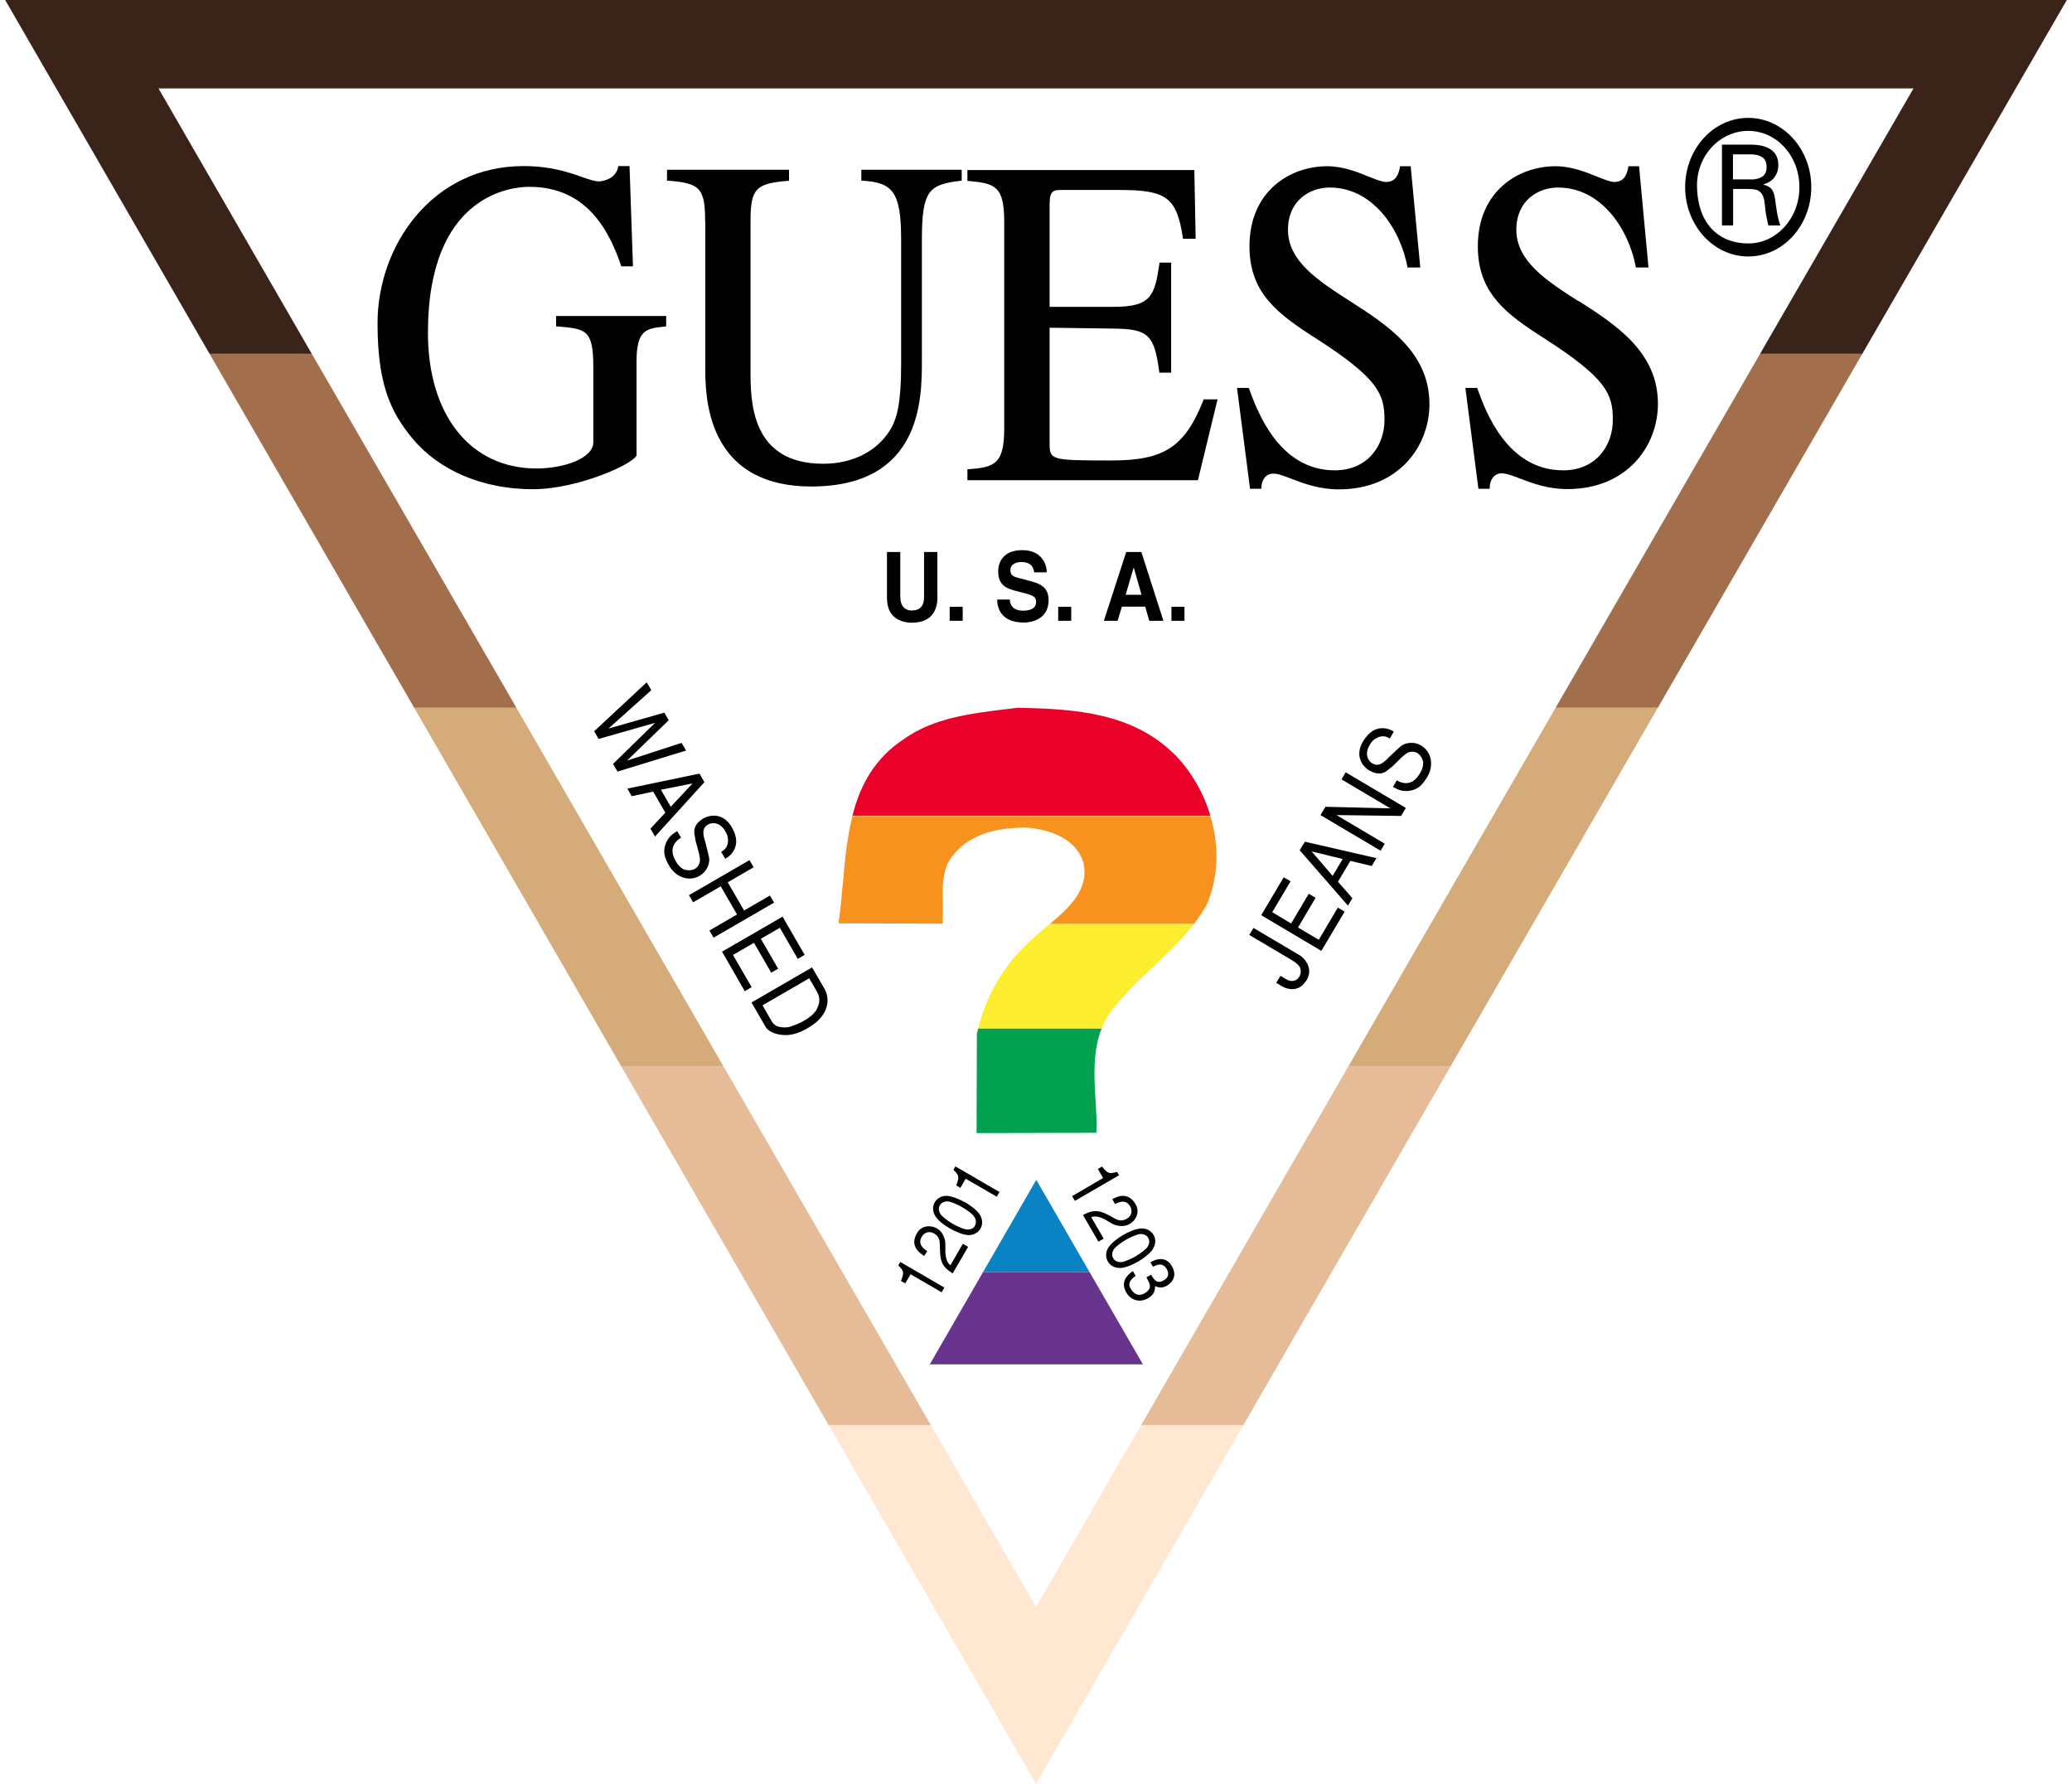
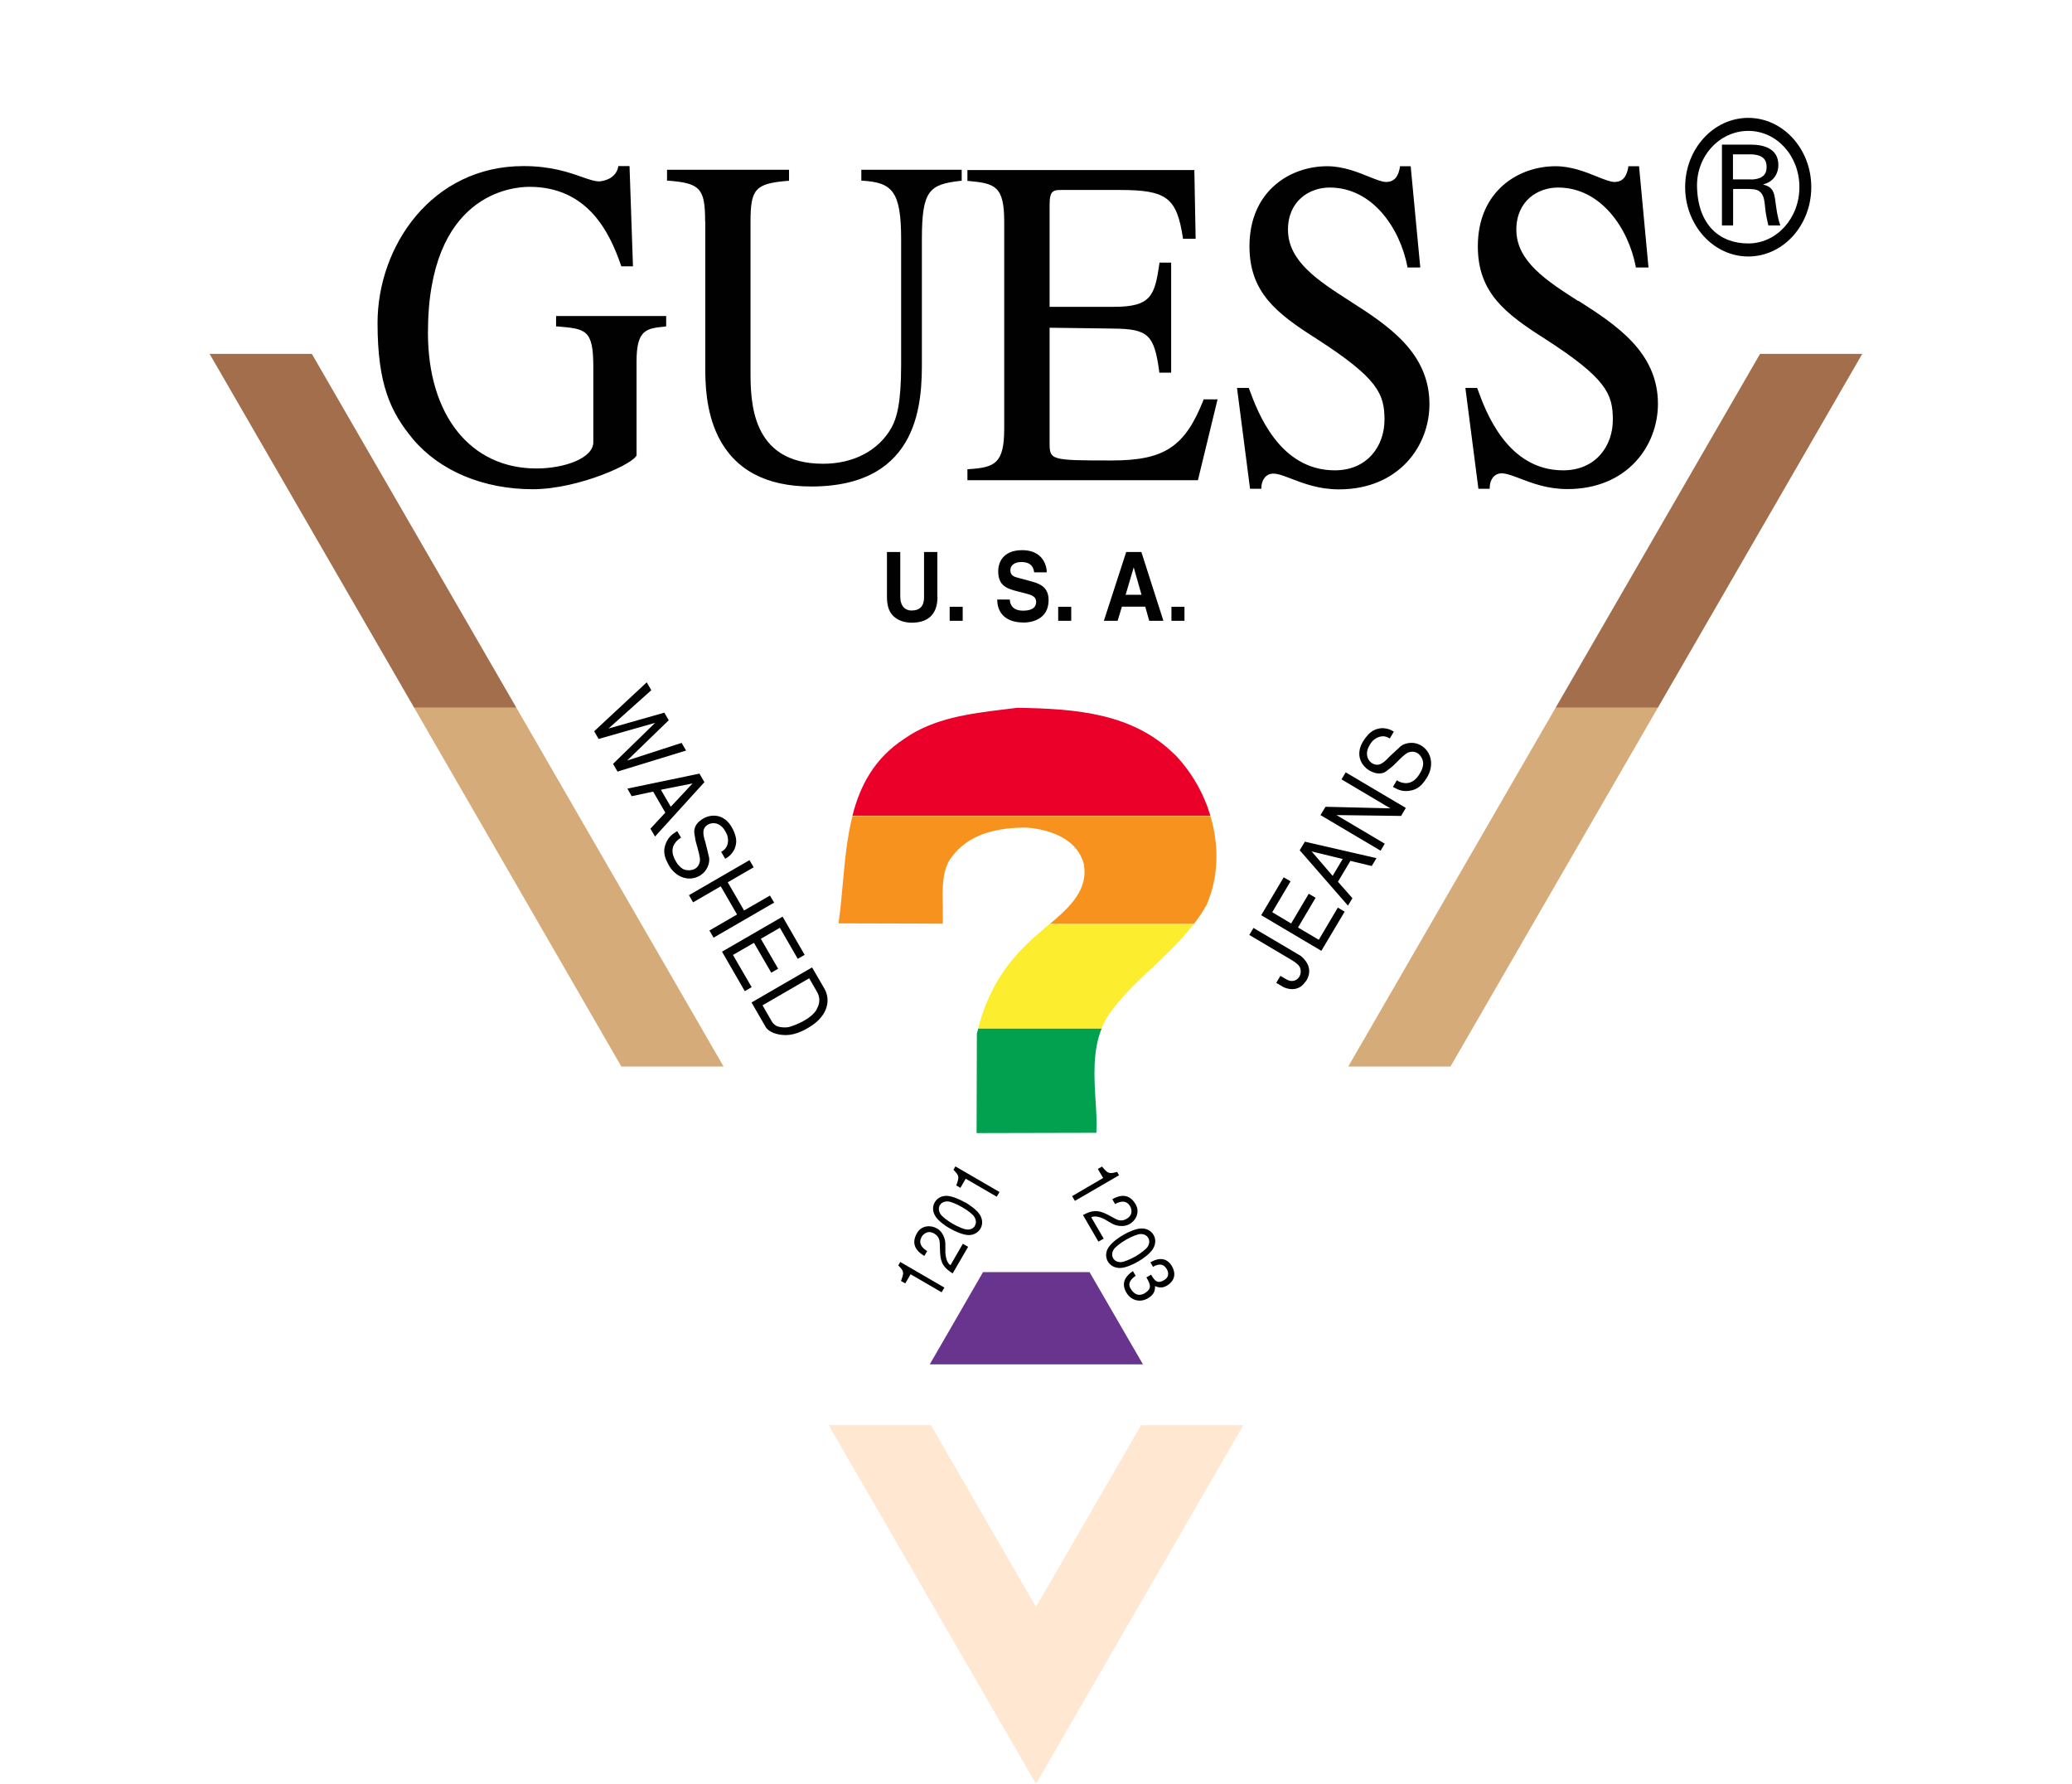
<svg xmlns="http://www.w3.org/2000/svg" width="201" height="173" viewBox="0 0 201 173" fill="none">
  <g clip-path="url(#clip0_15773_17557)">
    <path d="M87.139 122.723C87.694 123.292 87.722 123.375 87.403 124.235L87.819 124.471L88.333 123.583L91.347 125.331L91.611 124.874L87.333 122.39L87.153 122.709L87.139 122.723ZM61.75 44.117V35.044C61.75 31.95 62.722 31.853 64.5 31.673H64.597L64.625 31.562V30.646H53.944V31.659H54.083C56.819 31.895 57.556 31.95 57.556 35.571V42.882C57.556 44.464 54.694 45.435 52.042 45.435C45.639 45.435 41.514 40.274 41.514 32.269C41.514 18.798 49.708 18.119 51.347 18.119C56.986 18.119 59.125 22.475 60.25 25.763L60.278 25.832H61.403L61.069 16.107H59.972V16.19C59.694 17.536 58.139 17.591 58.125 17.591C57.667 17.591 57.125 17.397 56.444 17.161C55.181 16.717 53.458 16.107 50.778 16.107C41.917 16.107 36.625 23.848 36.625 31.326C36.625 37.291 37.889 39.969 40.056 42.577C42.653 45.671 46.889 47.447 51.681 47.447C56.167 47.447 61.764 44.866 61.764 44.089L61.75 44.117ZM90.93 57.879V53.537H89.639V57.935C89.639 58.739 89.278 59.211 88.417 59.211C87.833 59.211 87.333 58.809 87.333 57.865V53.537H86.042V57.963C86.056 58.629 86.18 59.17 86.514 59.586C87.055 60.252 87.889 60.391 88.444 60.391C89.972 60.391 90.944 59.641 90.944 57.879H90.93ZM92.194 122.695C91.764 122.446 91.722 121.599 91.708 121.488V120.642C91.708 120.198 91.486 119.477 90.903 119.144C90.278 118.783 89.389 118.839 88.958 119.588C88.278 120.753 89.042 121.433 89.667 121.808L89.944 121.336C89.389 120.989 89.083 120.573 89.403 119.962C89.486 119.81 89.917 119.227 90.639 119.643C91.111 119.921 91.167 120.351 91.167 120.656L91.194 121.447C91.236 122.584 91.639 123.001 92.417 123.5L93.917 120.92L93.403 120.628L92.208 122.695H92.194ZM93.625 116.619C93.139 116.341 92.403 116.008 91.875 115.981C91.319 115.953 90.889 116.23 90.68 116.605C90.458 116.98 90.444 117.479 90.736 117.951C91.014 118.395 91.667 118.88 92.153 119.144C92.639 119.421 93.375 119.754 93.903 119.782C94.458 119.81 94.889 119.532 95.111 119.158C95.333 118.783 95.347 118.284 95.056 117.812C94.778 117.368 94.125 116.896 93.639 116.605L93.625 116.619ZM94.583 118.88C94.458 119.102 94.18 119.283 93.792 119.241C93.555 119.241 92.958 118.991 92.417 118.686C91.889 118.381 91.375 117.965 91.25 117.77C91.028 117.437 91.042 117.118 91.167 116.896C91.292 116.674 91.569 116.494 91.958 116.522C92.194 116.522 92.805 116.772 93.333 117.077C93.875 117.382 94.375 117.784 94.5 117.992C94.722 118.325 94.708 118.644 94.569 118.866L94.583 118.88ZM66.139 72.044L60.833 73.764L64.875 69.852L64.444 69.117L59.028 70.657L63.181 66.939L62.736 66.176L57.639 70.92L58.069 71.669L63.556 70.102L59.472 74.083L59.903 74.833L66.556 72.793L66.111 72.03L66.139 72.044ZM68.417 21.49V35.571C68.417 36.945 68.417 39.83 69.694 42.383C71.292 45.56 74.319 47.183 78.694 47.183C89.431 47.183 89.43 38.637 89.43 34.989V23.21C89.43 18.451 90.139 17.883 93.194 17.536H93.292V16.468H83.556V17.522H83.653C86.528 17.702 87.417 18.507 87.417 23.196V35.377C87.417 39.206 86.972 40.566 86.486 41.467C85.236 43.701 82.806 44.977 79.847 44.977C72.806 44.977 72.806 38.859 72.806 35.918V21.49C72.806 18.313 73.278 17.799 76.444 17.536H76.542V16.468H64.708V17.522H64.806C67.931 17.758 68.403 18.271 68.403 21.49H68.417ZM71.125 92.604L73.139 91.439L74.819 94.338L75.486 93.95L73.806 91.05L75.653 89.982L77.389 92.993L78.056 92.604L75.917 88.9L70.042 92.299L72.25 96.128L72.917 95.74L71.097 92.604H71.125ZM78.778 93.825L72.903 97.224L74.306 99.652C74.472 99.902 74.972 100.29 75.903 100.373C76.833 100.47 77.806 100.11 78.819 99.416C80.264 98.417 80.611 97.002 79.972 95.878L78.778 93.825ZM79.236 97.89C78.944 98.389 78.403 98.778 77.861 99.069C77.333 99.347 76.819 99.527 76.569 99.596C76.222 99.694 75.528 99.638 75.278 99.472C75.089 99.358 74.935 99.195 74.833 99L73.972 97.501L78.5 94.879L79.25 96.184C79.528 96.655 79.597 97.252 79.222 97.876L79.236 97.89ZM74.708 86.847L72.181 88.303L70.597 85.57L73.111 84.114L72.708 83.42L66.833 86.819L67.236 87.513L69.917 85.959L71.5 88.692L68.819 90.246L69.222 90.939L75.097 87.54L74.694 86.861L74.708 86.847ZM67.861 75.027L60.861 76.484L61.278 77.219L63.361 76.775L64.542 78.814L63.097 80.368L63.542 81.131L68.333 75.859L67.847 75.013L67.861 75.027ZM65.069 78.245L64.111 76.594L67.181 75.984L65.069 78.245ZM68 84.849C68.556 84.502 68.875 83.753 68.792 83.184C68.667 82.671 68.556 82.158 68.417 81.644C68.278 81.242 68.222 80.923 68.236 80.673C68.25 79.841 69.625 79.341 70.333 80.576C70.486 80.84 70.639 81.089 70.625 81.589C70.583 82.144 70.306 82.421 69.958 82.615L70.347 83.281C70.625 83.156 71.347 82.671 71.417 81.672C71.444 81.228 71.236 80.645 70.972 80.201C70.222 78.911 68.931 78.87 68.028 79.508C67.333 79.993 67.319 80.548 67.361 80.84C67.514 81.714 67.403 81.297 67.639 82.13C67.75 82.546 67.903 83.046 67.903 83.462C67.792 84.377 66.958 84.502 66.431 84.35C66.139 84.266 65.903 84.017 65.708 83.767C65.528 83.503 65.389 83.226 65.333 83.046C64.972 82.019 65.722 81.436 66.069 81.242L65.694 80.604C65.25 80.881 64.889 81.117 64.611 81.742C64.264 82.574 64.472 83.156 64.861 83.878C65.486 85.043 66.833 85.612 67.972 84.877L68 84.849ZM92.5 113.456C93.042 114.025 93.083 114.108 92.764 114.968L93.167 115.204L93.68 114.316L96.694 116.064L96.958 115.606L92.681 113.123L92.5 113.442V113.456ZM92.125 60.21H93.389V58.85H92.125V60.21ZM153.111 29.203C150.014 27.219 147.097 25.333 147.097 22.28C147.097 19.464 149.194 18.188 151.139 18.188C155.319 18.188 157.972 22.169 158.681 25.86V25.943H159.917L159 16.121H157.958V16.204C157.833 16.884 157.583 17.647 156.611 17.647C156.222 17.647 155.639 17.411 154.944 17.134C153.819 16.676 152.417 16.121 150.903 16.121C147.278 16.121 143.361 18.549 143.361 23.89C143.361 28.385 146.042 30.424 149.819 32.824C155.833 36.695 156.458 38.193 156.458 40.718C156.458 43.243 154.806 45.615 151.639 45.615C146.222 45.615 144.125 39.913 143.347 37.763L143.292 37.624H142.153L143.417 47.405H144.514V47.294C144.514 46.628 144.875 45.907 145.681 45.907C146.139 45.907 146.708 46.129 147.444 46.406C148.639 46.864 150.111 47.433 152.056 47.433C157.819 47.433 160.833 43.271 160.833 39.164C160.833 34.128 156.736 31.492 153.125 29.175L153.111 29.203ZM122.361 47.433V47.322C122.361 46.656 122.722 45.934 123.528 45.934C123.986 45.934 124.556 46.157 125.278 46.434C126.472 46.892 127.958 47.461 129.889 47.461C135.653 47.461 138.667 43.299 138.667 39.192C138.667 34.156 134.569 31.52 130.958 29.203C127.861 27.219 124.944 25.333 124.944 22.28C124.944 19.464 127.042 18.188 128.986 18.188C133.167 18.188 135.819 22.169 136.528 25.86V25.943H137.778L136.847 16.121H135.806V16.204C135.681 16.884 135.431 17.647 134.458 17.647C134.069 17.647 133.486 17.411 132.792 17.134C131.667 16.676 130.264 16.121 128.75 16.121C125.125 16.121 121.208 18.549 121.208 23.89C121.208 28.385 123.889 30.424 127.667 32.824C133.681 36.695 134.306 38.193 134.306 40.718C134.306 43.243 132.653 45.615 129.486 45.615C124.083 45.615 121.986 39.913 121.194 37.763L121.139 37.624H120L121.264 47.405H122.361V47.433ZM130.153 75.596L134.875 78.398L128.583 78.245L128.097 79.05L133.931 82.504L134.333 81.825L129.653 79.05L135.917 79.133L136.375 78.356L130.542 74.902L130.139 75.582L130.153 75.596ZM127.917 91.134L125.917 89.954L127.625 87.069L126.958 86.68L125.25 89.566L123.417 88.47L125.194 85.473L124.528 85.085L122.347 88.761L128.181 92.216L130.444 88.415L129.778 88.026L127.931 91.148L127.917 91.134ZM126.222 92.729L121.597 89.996L121.194 90.676L125.153 93.02C125.389 93.159 125.986 93.506 126.111 93.839C126.264 94.241 126.153 94.657 125.903 94.907C125.639 95.157 125.236 95.24 124.806 94.99L124.208 94.644L123.806 95.323L124.417 95.684C124.806 95.92 125.931 96.253 126.611 95.24C126.75 95.129 127.042 94.616 127 94.089C126.958 93.409 126.444 92.923 126.208 92.729H126.222ZM126.069 82.449L130.764 87.832L131.194 87.11L129.792 85.515L131 83.49L133.069 83.989L133.528 83.226L126.583 81.63L126.083 82.463L126.069 82.449ZM130.25 83.309L129.278 84.946L127.236 82.574L130.25 83.309ZM137.736 72.238C137.153 71.919 136.347 72.016 135.889 72.363L134.722 73.445C134.444 73.764 134.194 73.959 133.958 74.083C133.222 74.472 132.111 73.528 132.847 72.294C133 72.03 133.153 71.767 133.597 71.545C134.111 71.309 134.486 71.406 134.819 71.628L135.208 70.962C134.958 70.782 134.181 70.379 133.278 70.823C132.875 71.017 132.472 71.489 132.208 71.933C131.444 73.223 132.042 74.361 133.042 74.833C133.806 75.193 134.306 74.944 134.528 74.763C135.208 74.208 134.917 74.5 135.528 73.889C135.833 73.584 136.194 73.209 136.556 73.001C137.417 72.654 137.931 73.32 138.042 73.847C138.097 74.139 138.014 74.472 137.875 74.763C137.736 75.041 137.556 75.304 137.431 75.443C136.708 76.261 135.833 75.901 135.5 75.679L135.125 76.317C135.583 76.567 135.958 76.775 136.653 76.706C137.556 76.594 137.958 76.137 138.403 75.443C139.125 74.319 138.944 72.876 137.75 72.238H137.736ZM169.597 11.432C166.208 11.432 163.472 14.456 163.472 18.146C163.472 21.837 166.208 24.875 169.597 24.875C172.986 24.875 175.708 21.85 175.708 18.146C175.708 14.442 172.958 11.432 169.597 11.432ZM169.597 23.612C166.833 23.612 164.722 21.837 164.625 18.146C164.542 15.122 166.833 12.694 169.597 12.694C172.361 12.694 174.556 15.122 174.556 18.146C174.556 21.171 172.347 23.612 169.597 23.612ZM171.042 17.91V17.883C171.958 17.661 172.514 16.939 172.514 15.996C172.514 14.442 171.153 14.026 169.847 14.026H167.042V21.864H168.125V18.327H169.639C170.069 18.354 170.5 18.327 170.819 18.687C171.181 19.076 171.181 19.714 171.264 20.422C171.319 20.893 171.444 21.393 171.542 21.864H172.708C172.431 21.129 172.333 20.297 172.222 19.506C172.111 18.632 171.972 18.119 171.028 17.897L171.042 17.91ZM169.903 17.397H168.111V14.969H169.903C171.111 15.025 171.375 15.566 171.375 16.19C171.375 16.814 171.111 17.355 169.903 17.411V17.397ZM116.736 38.818C114.931 43.354 112.944 44.658 107.833 44.658C101.819 44.658 101.819 44.63 101.819 42.868V31.784C102.028 31.784 108.042 31.867 108.042 31.867C111.389 31.909 111.972 32.464 112.458 36.057V36.14H113.611V25.471H112.472V25.555C112.014 28.676 111.681 29.758 108.042 29.758H101.819V19.853C101.819 18.424 102.208 18.424 103.069 18.424H108.611C113.181 18.424 114.153 19.159 114.75 23.071V23.154H115.986L115.861 16.495H93.847V17.55H93.944C96.528 17.786 97.417 18.035 97.417 21.517V41.55C97.417 44.963 96.514 45.338 93.944 45.504H93.847V46.573H116.208L118.111 38.734H116.764L116.736 38.804V38.818ZM107.139 118.242L107.875 118.672C108.264 118.894 109 119.047 109.583 118.714C110.208 118.353 110.597 117.562 110.167 116.799C109.486 115.634 108.528 115.953 107.903 116.3L108.167 116.772C108.75 116.466 109.264 116.397 109.625 116.98C109.722 117.132 110.014 117.798 109.278 118.214C108.806 118.492 108.403 118.325 108.139 118.173L107.444 117.798C106.431 117.271 105.875 117.41 105.056 117.84L106.556 120.42L107.069 120.129L105.861 118.062C106.292 117.812 107.042 118.187 107.139 118.242ZM108.347 113.664C107.583 113.858 107.486 113.844 106.903 113.137L106.5 113.373L107.014 114.247L104 116.009L104.278 116.466L108.556 113.983L108.375 113.664H108.347ZM108.861 58.837H111.097L111.486 60.21H112.861L110.722 53.537H109.25L107.083 60.21H108.417L108.833 58.837H108.861ZM109.972 55.049H109.986L110.736 57.685H109.194L109.972 55.049ZM102.653 60.21H103.917V58.85H102.653V60.21ZM113.639 60.21H114.903V58.85H113.639V60.21ZM111.847 121.114C112.139 120.642 112.125 120.143 111.903 119.768C111.681 119.394 111.264 119.116 110.694 119.144C110.181 119.158 109.431 119.491 108.944 119.782C108.458 120.06 107.806 120.545 107.528 120.989C107.222 121.461 107.25 121.96 107.472 122.349C107.694 122.723 108.111 122.987 108.681 122.973C109.208 122.959 109.944 122.626 110.431 122.335C110.917 122.057 111.569 121.572 111.847 121.128V121.114ZM108.778 122.404C108.375 122.432 108.111 122.251 107.986 122.03C107.861 121.808 107.833 121.488 108.056 121.155C108.181 120.961 108.694 120.545 109.222 120.24C109.75 119.935 110.361 119.699 110.597 119.685C110.986 119.657 111.264 119.838 111.389 120.06C111.514 120.281 111.542 120.601 111.319 120.934C111.194 121.128 110.681 121.544 110.153 121.849C109.625 122.154 109.014 122.39 108.778 122.404ZM100.139 56.409L98.653 56.007C98.403 55.937 98.014 55.826 98.014 55.313C98.014 54.702 98.597 54.508 99.069 54.508C100.181 54.508 100.278 55.216 100.319 55.507H101.542C101.542 54.688 101.028 53.357 99.167 53.357C97.194 53.357 96.833 54.675 96.833 55.41C96.833 56.88 97.778 57.116 98.764 57.366L99.417 57.533C100.056 57.699 100.514 57.838 100.514 58.365C100.514 59.072 99.847 59.225 99.25 59.225C98.139 59.225 97.972 58.518 97.958 58.143H96.736C96.736 58.975 97.111 60.377 99.333 60.377C99.861 60.377 101.722 60.196 101.722 58.199C101.722 57.005 100.958 56.631 100.125 56.409H100.139ZM111.583 122.404L111.847 122.862C112.458 122.515 112.889 122.571 113.194 123.098C113.347 123.361 113.458 123.847 112.931 124.152C112.278 124.541 112.014 124.221 111.667 123.625L111.208 123.889C111.625 124.596 111.736 124.957 111.125 125.373C110.653 125.706 110.083 125.678 109.667 124.957C109.347 124.416 109.792 123.986 110.167 123.736L109.903 123.278C109.319 123.667 108.667 124.332 109.264 125.359C109.694 126.094 110.542 126.372 111.333 125.928C111.778 125.664 112.083 125.345 112.042 124.735C112.292 124.832 112.681 124.985 113.167 124.707C114.028 124.208 114.069 123.445 113.681 122.793C113.222 122.016 112.486 121.919 111.611 122.418L111.583 122.404Z" fill="#010101" />
    <path d="M94.764 100.248L94.736 109.89L106.361 109.863V109.668C106.403 108.767 106.347 107.782 106.278 106.741C106.139 104.452 105.986 101.927 106.875 99.735H94.903C94.861 99.902 94.806 100.068 94.764 100.235V100.248Z" fill="#01A150" />
    <path d="M101.514 89.871C100.889 90.398 100.25 90.926 99.708 91.481C97.333 93.7 95.708 96.475 94.889 99.749H106.861C107.055 99.277 107.278 98.806 107.583 98.362C108.778 96.669 110.347 95.185 111.861 93.77C113.25 92.466 114.653 91.12 115.819 89.594H101.847C101.736 89.691 101.625 89.788 101.514 89.871Z" fill="#FCED2E" />
    <path d="M81.764 85.626C81.653 86.847 81.542 88.109 81.375 89.316L81.348 89.552L91.459 89.58V87.832C91.417 86.264 91.389 84.641 92.098 83.434C93.514 81.297 95.862 80.285 99.459 80.257C100.862 80.34 104.25 80.854 105.112 83.684C105.653 86.25 103.792 87.971 101.862 89.594H115.834C116.292 88.997 116.709 88.373 117.07 87.721C118.223 85.016 118.278 81.991 117.417 79.133H82.695C82.167 81.228 81.959 83.448 81.764 85.654V85.626Z" fill="#F7921F" />
    <path d="M114.001 73.223C109.918 69.158 104.445 68.742 98.709 68.645C98.681 68.645 97.556 68.784 97.556 68.784C94.14 69.2 90.598 69.63 87.737 71.642C84.82 73.542 83.431 76.192 82.695 79.106H117.418C116.779 76.983 115.654 74.957 114.001 73.209V73.223Z" fill="#EA0029" />
-     <path d="M95.361 123.375H105.695L100.528 114.427L95.361 123.375Z" fill="#0983C4" />
    <path d="M90.195 132.323H110.876L105.695 123.375H95.362L90.195 132.323Z" fill="#69348D" />
-     <path d="M15.375 8.574H185.625L170.736 34.322H180.653L200.5 0H0.5L20.333 34.322H30.25L15.375 8.574Z" fill="#3A2319" />
    <path d="M100.5 155.853L90.305 138.22H80.389L100.5 173L120.611 138.22H110.694L100.5 155.853Z" fill="#FFE7D1" />
    <path d="M150.903 68.645H160.82L180.653 34.322H170.737L150.903 68.645ZM30.251 34.322H20.334L40.181 68.645H50.098L30.251 34.322Z" fill="#A26E4B" />
-     <path d="M110.694 138.22H120.611L140.708 103.439H130.791L110.694 138.22ZM70.194 103.439H60.277L80.388 138.22H90.305L70.194 103.439Z" fill="#E6BC98" />
    <path d="M150.902 68.645L130.791 103.439H140.707L160.819 68.645H150.902ZM50.096 68.645H40.18L60.277 103.439H70.194L50.096 68.645Z" fill="#D5AB79" />
  </g>
  <defs>
    <clipPath id="clip0_15773_17557">
      <rect width="200" height="173" fill="white" transform="translate(0.5)" />
    </clipPath>
  </defs>
</svg>